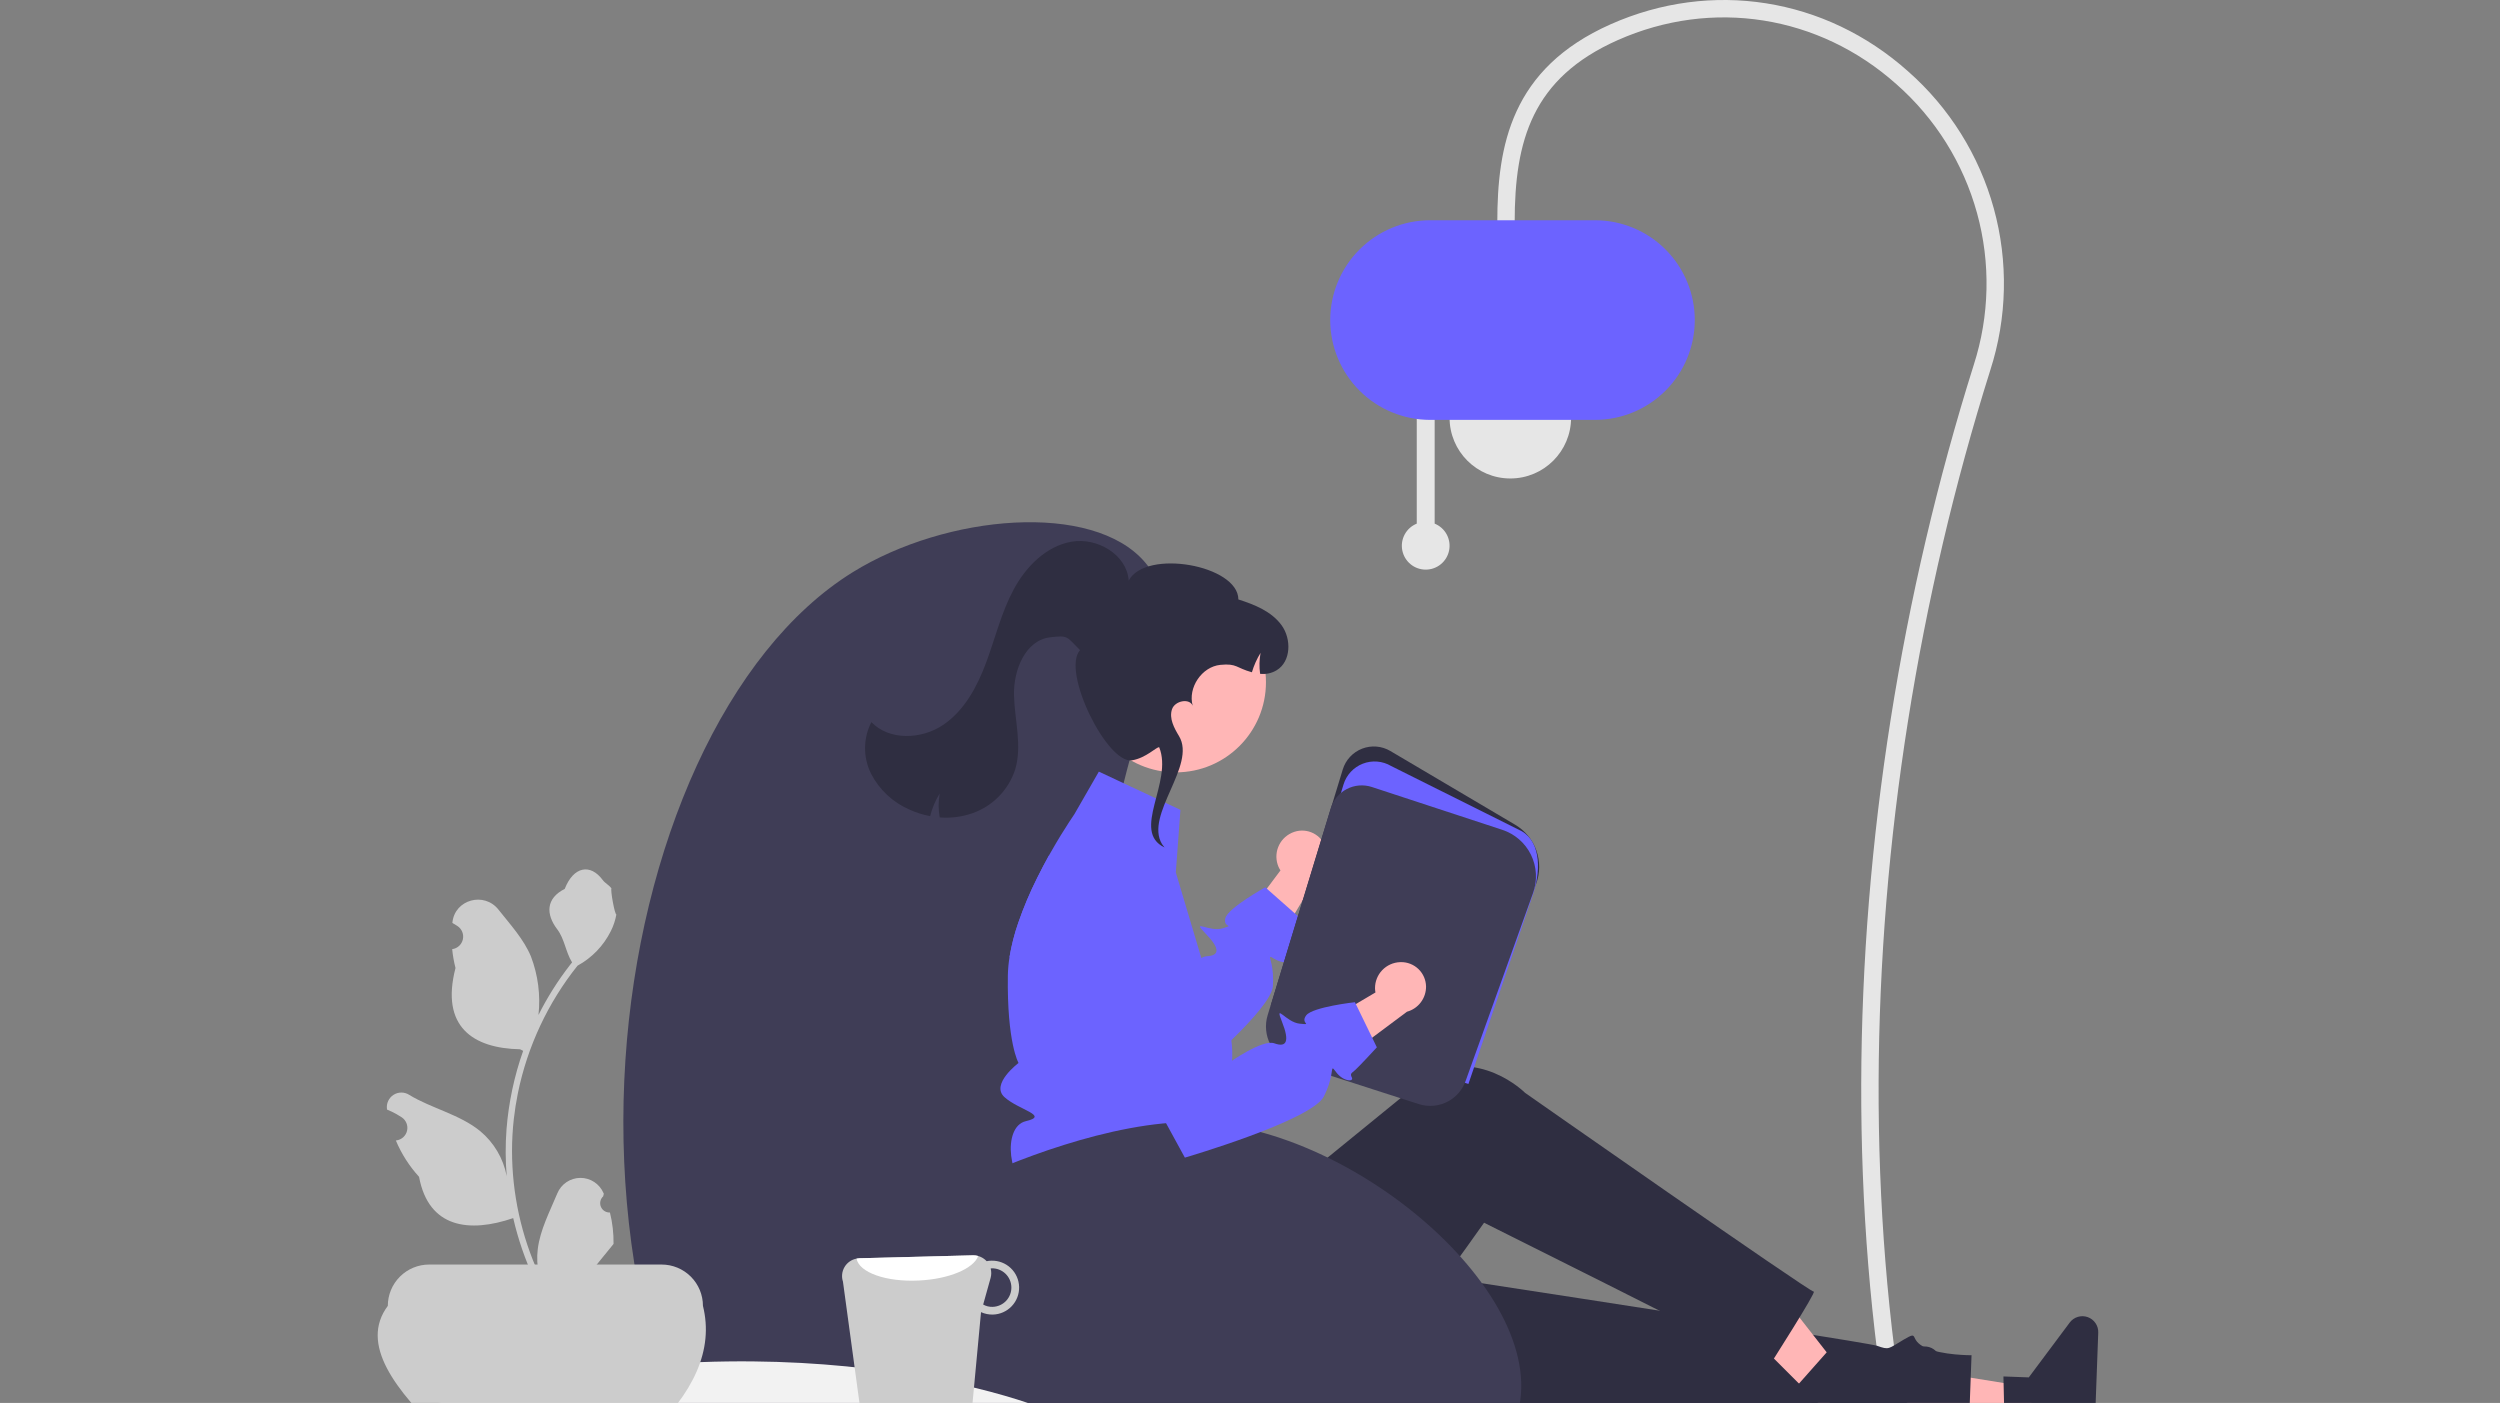
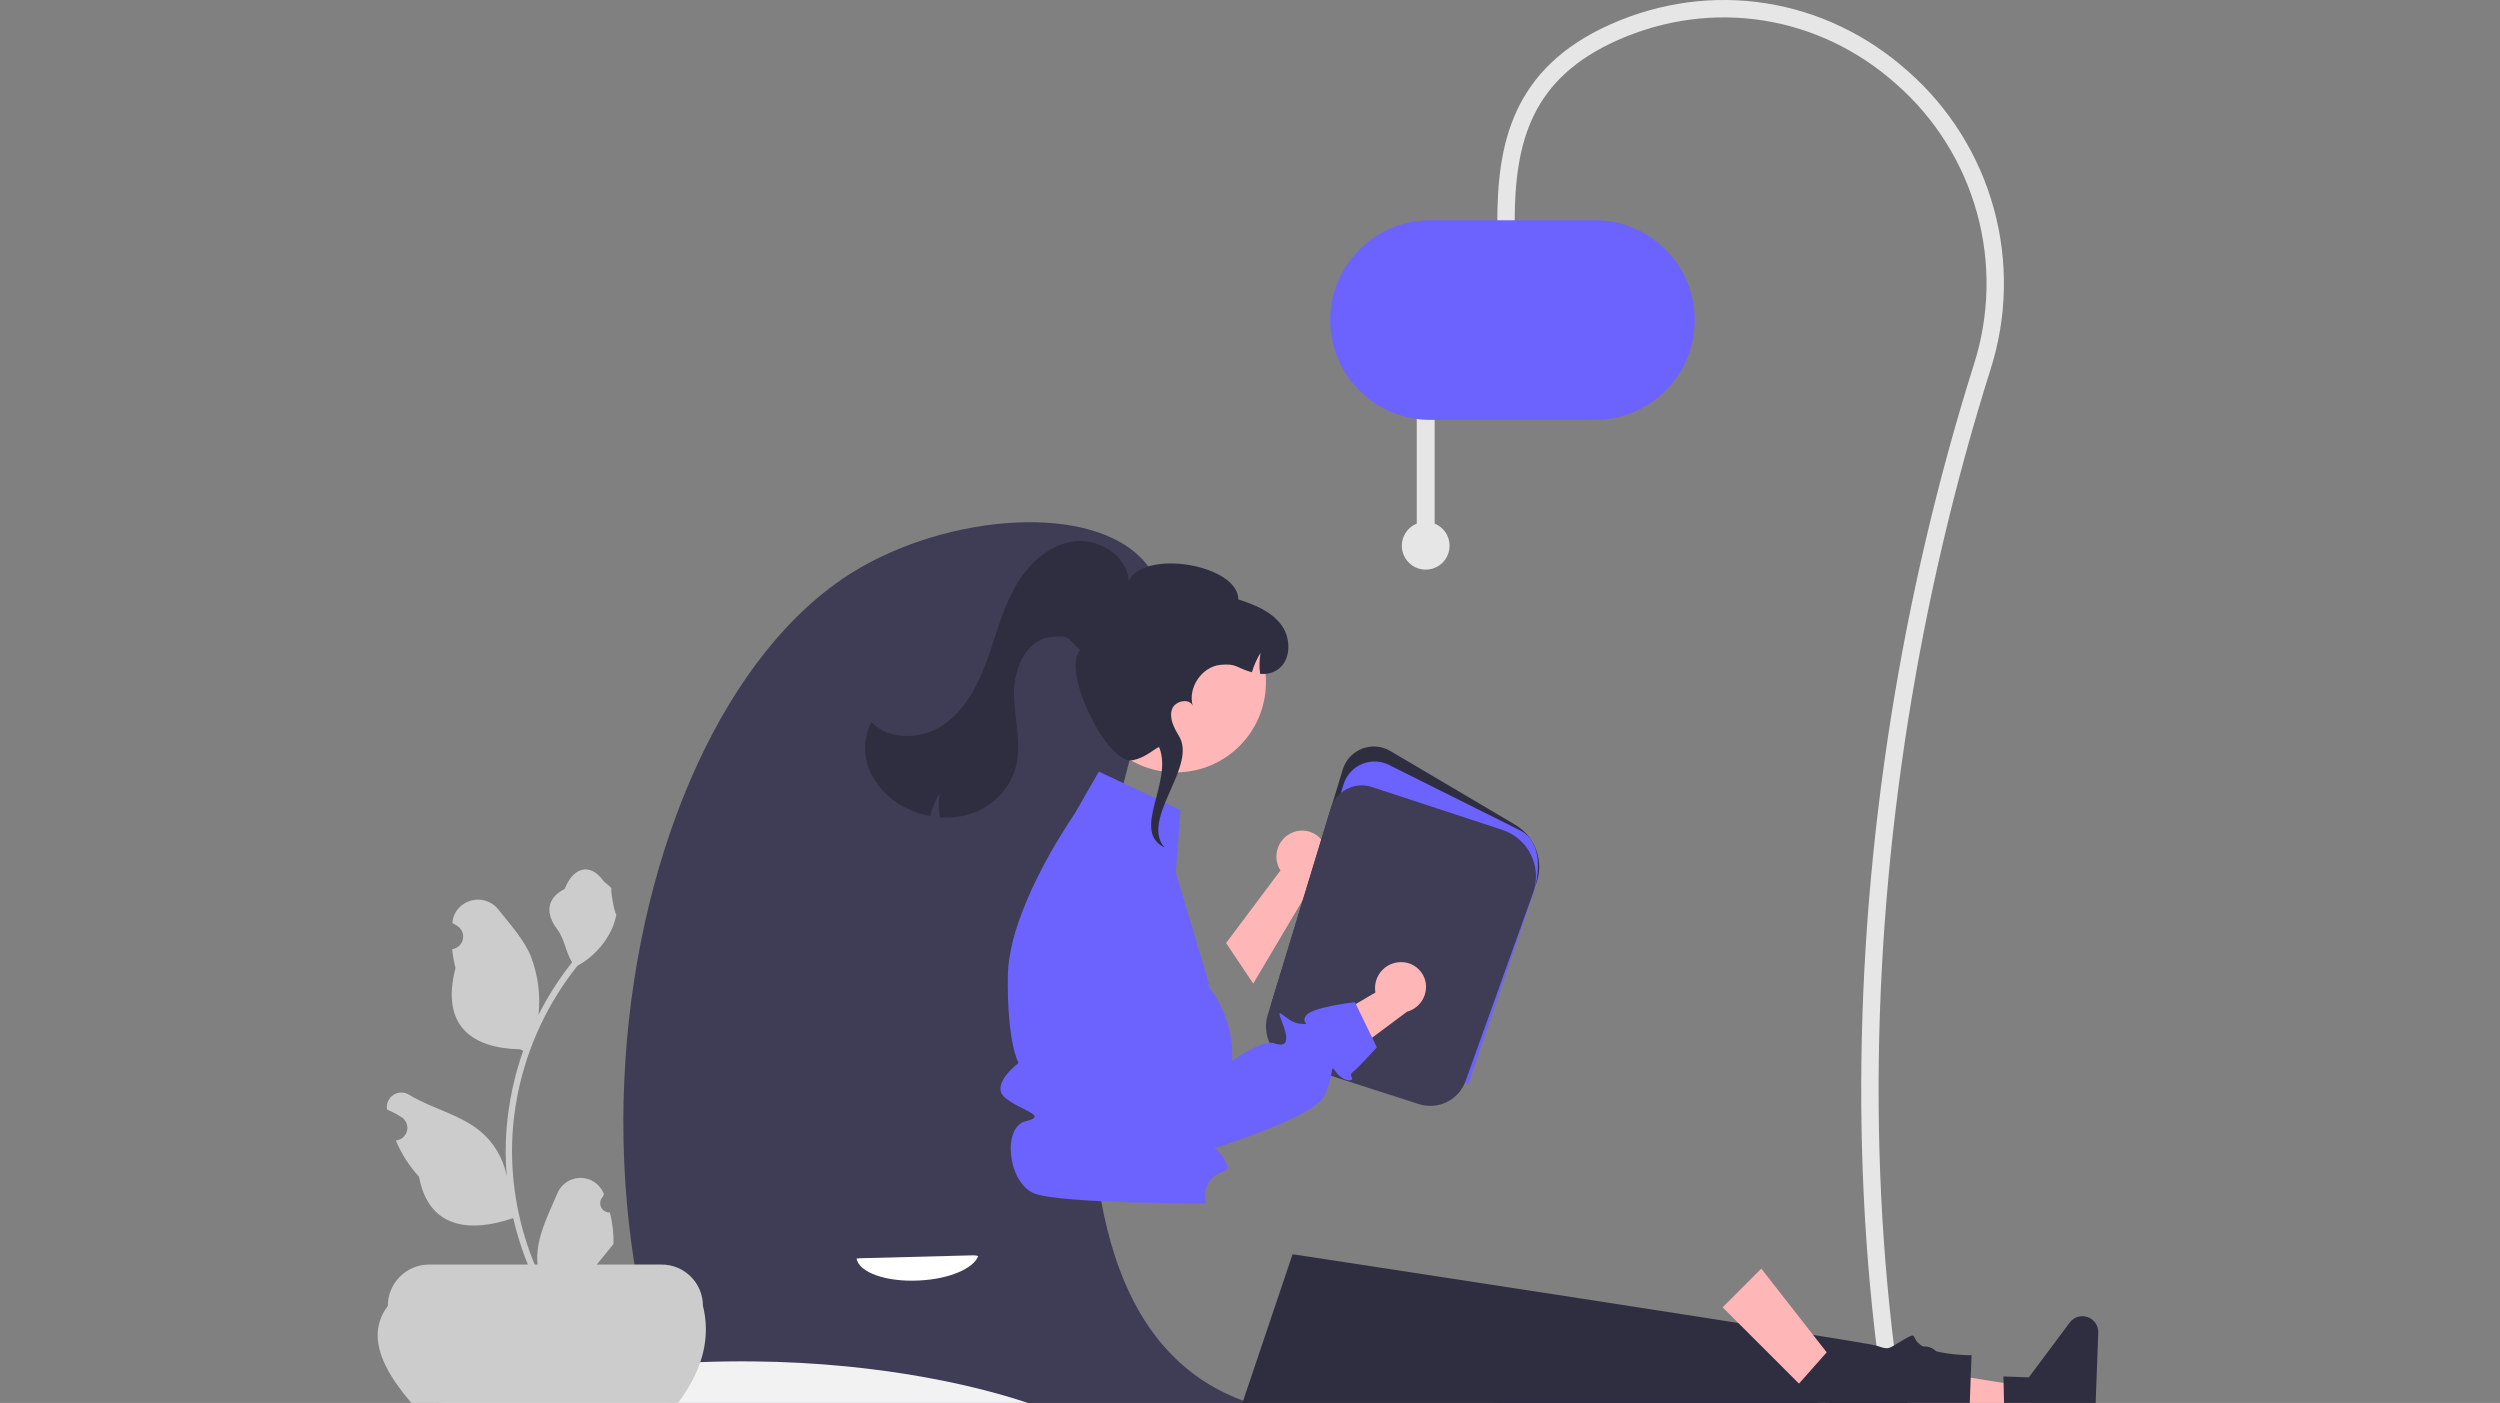
<svg xmlns="http://www.w3.org/2000/svg" width="752" height="422" viewBox="0 0 752 422" fill="none">
  <rect x="0" y="0" width="752" height="422" fill="#808080" stroke="none" />
  <g clip-path="url(#clip0_329_347)">
    <path d="M596.791 533.925L601.634 531.975C550.957 406.186 555.839 247.493 598.677 111.362C603.766 95.589 604.133 78.673 599.733 62.694C595.333 46.716 586.359 32.372 573.913 21.428C549.048 -0.761 514.769 -6.167 484.446 7.319C454.516 20.633 450.39 43.824 450.39 66.903H455.612C455.612 42.268 460.876 23.519 486.569 12.091C514.988 -0.548 547.123 4.521 570.436 25.324C582.126 35.603 590.555 49.076 594.688 64.083C598.821 79.091 598.476 94.98 593.696 109.794C550.363 247.496 545.767 407.28 596.791 533.925Z" fill="#E6E6E6" />
-     <path d="M454.307 143.924C464.4 143.924 472.583 135.742 472.583 125.648C472.583 115.554 464.4 107.372 454.307 107.372C444.213 107.372 436.03 115.554 436.03 125.648C436.03 135.742 444.213 143.924 454.307 143.924Z" fill="#E6E6E6" />
    <path d="M426.16 157.509V122.88H431.544V157.509C433.089 158.134 434.368 159.276 435.162 160.741C435.957 162.205 436.217 163.901 435.899 165.536C435.581 167.171 434.704 168.645 433.418 169.705C432.132 170.765 430.518 171.344 428.852 171.344C427.186 171.344 425.572 170.765 424.286 169.705C423 168.645 422.123 167.171 421.805 165.536C421.486 163.901 421.747 162.205 422.541 160.741C423.336 159.276 424.615 158.134 426.16 157.509Z" fill="#E6E6E6" />
    <path d="M400.13 96.275C400.139 88.314 403.306 80.683 408.935 75.054C414.564 69.425 422.195 66.259 430.156 66.249H479.763C487.726 66.249 495.364 69.413 500.994 75.044C506.625 80.675 509.789 88.312 509.789 96.275C509.789 104.238 506.625 111.875 500.994 117.506C495.364 123.137 487.726 126.301 479.763 126.301H430.156C422.195 126.291 414.564 123.125 408.935 117.496C403.306 111.867 400.139 104.235 400.13 96.275Z" fill="#6C63FF" />
    <path d="M330.235 282.212C335.216 218.489 360.682 188.129 344.376 169.089C328.756 150.851 284.759 154.619 256.504 172.119C180.291 219.321 152.37 407.452 250.443 499.368C343.638 586.712 520.26 558.737 559.512 487.247C568.67 470.567 575.946 441.325 562.542 423.616C529.263 379.649 408.271 459.285 354.476 409.475C322.596 379.956 327.502 317.183 330.235 282.212Z" fill="#3F3D56" />
    <path d="M388.493 250.554C386.642 251.406 385.196 252.946 384.464 254.847C383.731 256.748 383.769 258.86 384.569 260.734C384.738 261.112 384.938 261.476 385.167 261.821L368.809 283.663L376.971 295.863L396.145 263.52C397.503 262.46 398.473 260.981 398.902 259.313C399.331 257.644 399.196 255.881 398.518 254.297C398.123 253.4 397.556 252.589 396.848 251.911C396.14 251.233 395.305 250.701 394.392 250.345C393.478 249.99 392.504 249.818 391.524 249.839C390.543 249.86 389.577 250.074 388.68 250.469C388.617 250.497 388.555 250.525 388.493 250.554Z" fill="#FFB6B6" />
-     <path d="M388.48 288.212C389.551 289.162 386.581 290.334 383.44 288.485C382.541 287.95 382.157 287.728 382.056 287.869C381.804 288.223 383.278 290.828 382.885 296.616C382.642 300.07 376.905 306.565 370.391 312.898C361.583 321.463 351.341 329.725 351.341 329.725L347.746 326.846L310.041 296.616L303.678 287.808C304.261 284.33 305.136 280.908 306.294 277.577C307.89 272.966 309.786 268.465 311.971 264.103C313.142 261.73 314.344 259.467 315.496 257.386L335.696 279.647L352.624 298.293C352.624 298.293 357.553 290.354 361.371 288.192C361.858 287.881 362.412 287.691 362.987 287.637C366.845 287.455 367.078 285.354 362.603 280.779C358.129 276.203 363.775 280.476 367.754 279.243C371.734 278.011 367.754 279.244 368.593 276.163C369.431 273.082 380.592 266.901 380.592 266.901L381.056 267.315L389.49 274.759L391.904 276.89C391.904 276.89 389.268 284.122 388.541 285.647C387.813 287.172 387.42 287.253 388.48 288.212Z" fill="#6C63FF" />
    <path d="M610.804 428.521L611.215 417.38L568.439 410.493L567.832 426.935L610.804 428.521Z" fill="#FFB6B6" />
    <path d="M603.039 431.875L602.633 414.037L610.259 414.319L622.57 397.828C623.178 397.014 624.031 396.415 625.003 396.119C625.975 395.823 627.017 395.846 627.975 396.184C628.934 396.522 629.759 397.158 630.331 397.998C630.903 398.838 631.191 399.84 631.153 400.855L630.371 422.045L622.694 425.419L630.184 427.124L629.889 435.113L603.039 431.875Z" fill="#2F2E41" />
    <path d="M370.055 432.858L505.543 436.294C505.543 436.294 564.051 439.673 577.779 430.743L592.255 428.915L593.039 407.652C593.039 407.652 584.187 407.717 579.098 405.346C574.008 402.974 577.545 400.073 572.693 402.926C567.84 405.779 568.353 406.122 564.601 404.811C560.85 403.5 388.806 377.276 388.806 377.276L370.055 432.858Z" fill="#2F2E41" />
    <path d="M548.592 423.631L556.471 415.744L529.796 381.601L518.168 393.243L548.592 423.631Z" fill="#FFB6B6" />
    <path d="M540.619 416.769L552.453 403.417L557.852 408.809L578.093 405.093C579.093 404.91 580.125 405.05 581.039 405.495C581.953 405.939 582.701 406.664 583.174 407.564C583.647 408.464 583.819 409.491 583.667 410.496C583.515 411.501 583.045 412.431 582.327 413.15L567.342 428.153L559.418 425.404L563.75 431.748L558.1 437.405L540.619 416.769Z" fill="#2F2E41" />
-     <path d="M316.601 358.657L317.948 389.967C319.533 426.826 360.126 449.135 391.602 429.89C392.182 429.535 392.764 429.168 393.348 428.788C393.348 428.788 405.281 425.583 404.919 420.508C404.556 415.433 407.471 412.964 410.051 414.347C412.631 415.731 446.408 367.795 446.408 367.795C446.408 367.795 516.587 402.801 532.068 411.042C532.068 411.042 546.624 388.283 545.569 388.521C544.514 388.76 458.75 328.733 458.75 328.733C458.75 328.733 444.778 314.593 427.447 323.929C427.086 325.3 427.394 325.348 427.394 325.348L370.141 372L362.052 356.637L316.601 358.657Z" fill="#2F2E41" />
    <path d="M370.582 319.513C370.474 320.96 370.268 322.397 369.966 323.816C369.554 325.87 368.889 327.865 367.987 329.755C367.987 329.755 367.987 331.866 363.947 338.936C359.906 346.006 364.957 342.976 367.987 348.229C371.017 353.471 367.987 351.057 364.623 354.43C363.655 355.412 362.967 356.635 362.631 357.972C362.296 359.31 362.324 360.713 362.714 362.036C362.714 362.036 319.324 362.066 311.243 359.036C303.163 356.006 301.325 338.936 308.567 337.25C315.798 335.563 306.375 333.886 302.123 329.998C297.871 326.109 306.375 319.746 306.375 319.746C306.375 319.746 302.87 313.696 303.163 293.384C303.204 291.516 303.377 289.653 303.678 287.809C304.261 284.331 305.136 280.908 306.294 277.577C307.89 272.967 309.786 268.466 311.97 264.103C313.142 261.73 314.344 259.467 315.496 257.387C315.677 257.064 315.849 256.75 316.031 256.437C318.223 252.559 320.222 249.387 321.546 247.357C322.566 245.782 323.182 244.893 323.182 244.893L330.535 232.106L355.078 243.61L353.685 262.427L357.917 276.618L359.866 283.152L361.371 288.193L363.694 296C363.694 296 363.058 296.03 363.815 297.071C367.304 301.709 369.565 307.153 370.39 312.898C370.681 315.091 370.746 317.307 370.582 319.513Z" fill="#6C63FF" />
    <path d="M441.461 321.541L441.001 321.392L382.256 302.476L403.903 231.459C404.334 230.045 405.081 228.747 406.086 227.663C407.092 226.579 408.33 225.738 409.708 225.202C411.086 224.667 412.568 224.451 414.042 224.571C415.515 224.692 416.942 225.145 418.215 225.897L455.755 248.076C458.726 249.83 460.987 252.572 462.142 255.823C463.297 259.075 463.273 262.629 462.074 265.864L441.461 321.541Z" fill="#2F2E41" />
    <path d="M441.7 326.056L382.483 306.987L404.13 235.97C404.561 234.556 405.307 233.258 406.313 232.174C407.319 231.091 408.557 230.249 409.935 229.714C411.313 229.178 412.795 228.962 414.268 229.083C415.742 229.203 417.169 229.656 418.441 230.408L457.774 250.046C463.683 253.536 463.545 262.569 460.801 269.981L441.7 326.056Z" fill="#6C63FF" />
    <path d="M435.771 331.196C434.408 331.965 432.899 332.443 431.341 332.598C429.783 332.753 428.21 332.582 426.721 332.096L388.871 319.907C385.967 318.959 383.549 316.912 382.134 314.204C380.719 311.497 380.418 308.343 381.296 305.417L400.273 243.162C400.652 241.919 401.276 240.763 402.107 239.764C402.939 238.764 403.962 237.941 405.116 237.342C406.27 236.743 407.532 236.38 408.828 236.275C410.124 236.17 411.428 236.325 412.663 236.731L451.887 249.61C453.756 250.224 455.483 251.206 456.966 252.498C458.45 253.79 459.659 255.366 460.522 257.134C461.386 258.901 461.887 260.823 461.995 262.787C462.103 264.752 461.817 266.717 461.153 268.569L440.863 325.134C439.952 327.702 438.144 329.855 435.771 331.196Z" fill="#3F3D56" />
    <path d="M353.691 232.324C368.663 232.324 380.801 220.186 380.801 205.214C380.801 190.242 368.663 178.104 353.691 178.104C338.718 178.104 326.581 190.242 326.581 205.214C326.581 220.186 338.718 232.324 353.691 232.324Z" fill="#FFB6B6" />
    <path d="M262.017 232.732C264.505 237.555 268.584 241.368 273.563 243.526C275.55 244.431 277.639 245.092 279.785 245.495C280.392 243.089 281.363 240.791 282.664 238.679C282.231 241.059 282.231 243.498 282.664 245.879C285.934 246.146 289.223 245.738 292.327 244.679C295.376 243.642 298.142 241.909 300.404 239.617C302.667 237.325 304.364 234.537 305.361 231.475C307.521 224.289 305.195 216.614 305.011 209.113C304.823 201.611 308.385 192.639 315.832 191.711C321.503 191.003 320.802 191.552 324.877 195.559C319.177 201.891 333.073 229.936 340.529 228.697C344.745 227.996 347.847 224.649 348.681 224.765C352.951 235.221 340.107 250.051 350.294 254.919L349.538 253.919C344.206 245.11 359.983 230.233 354.651 221.425C353.165 218.961 351.619 216.072 352.539 213.346C353.412 210.754 357.832 209.934 358.765 212.293C357.249 206.886 361.481 200.541 367.102 199.989C372.096 199.496 371.808 200.919 376.57 202.218C377.178 200.167 378.055 198.205 379.177 196.384C378.798 198.462 378.751 200.587 379.039 202.68C380.756 202.885 382.493 202.517 383.98 201.634C388.377 198.998 388.508 192.194 385.487 188.053C382.461 183.911 377.393 181.866 372.503 180.318C372.458 169.977 344.631 165.026 339.513 174.641C338.987 166.856 330.063 161.612 322.375 162.934C314.688 164.257 308.623 170.421 304.925 177.291C301.229 184.156 299.393 191.844 296.687 199.156C293.981 206.469 290.112 213.76 283.631 218.099C277.152 222.432 267.522 222.826 262.112 217.209C260.878 219.608 260.226 222.263 260.21 224.96C260.193 227.656 260.813 230.319 262.017 232.732Z" fill="#2F2E41" />
-     <path d="M289.834 356.705C290.395 356.256 291.004 355.871 291.649 355.556C302.026 350.391 334.294 336.986 359.526 337.536C408.074 338.594 469.858 392.173 455.479 428.153C444.538 455.531 390.142 471.107 350.436 458.649C294.81 441.197 272.854 370.244 289.834 356.705Z" fill="#3F3D56" />
    <path d="M88.292 553.941C72.428 550.948 58.386 479.48 89.597 444.282C100.291 432.223 113.629 426.974 131.372 422.09C233.493 393.975 311.383 420.769 321.85 427.311C332.294 433.839 350.603 532.187 327.19 546.108C314.018 553.941 287.908 557.857 274.972 548.719C255.937 535.273 287.887 500.395 273.667 476.919C257.529 450.278 172.552 441.304 129.948 467.781C84.495 496.028 178.25 570.912 88.292 553.941Z" fill="#F2F2F2" />
    <path d="M194.353 432.43H133.749C118.788 418.092 108.091 404.274 116.655 392.804C116.655 389.507 117.965 386.345 120.296 384.014C122.628 381.682 125.79 380.373 129.087 380.373H199.015C202.312 380.373 205.474 381.682 207.805 384.014C210.137 386.345 211.446 389.507 211.446 392.804C214.707 405.874 208.882 419.084 194.353 432.43Z" fill="#CCCCCC" />
    <path d="M183.469 364.722C182.894 364.749 182.325 364.598 181.838 364.29C181.352 363.982 180.972 363.532 180.75 363.001C180.528 362.47 180.474 361.883 180.597 361.321C180.719 360.759 181.012 360.247 181.434 359.857L181.627 359.092C181.601 359.031 181.576 358.969 181.55 358.908C180.971 357.54 180 356.373 178.76 355.555C177.52 354.737 176.065 354.303 174.58 354.308C173.094 354.314 171.643 354.758 170.409 355.586C169.175 356.414 168.213 357.587 167.643 358.96C165.369 364.438 162.473 369.925 161.76 375.718C161.446 378.278 161.578 380.873 162.152 383.388C156.809 371.735 154.035 359.069 154.017 346.249C154.016 343.033 154.195 339.818 154.553 336.621C154.848 334 155.259 331.398 155.783 328.815C158.647 314.797 164.794 301.658 173.721 290.477C178.042 288.12 181.536 284.495 183.733 280.09C184.529 278.507 185.092 276.817 185.403 275.072C184.916 275.136 183.565 267.713 183.933 267.258C183.254 266.227 182.038 265.715 181.296 264.709C177.607 259.707 172.524 260.58 169.87 267.377C164.201 270.238 164.147 274.983 167.625 279.547C169.838 282.45 170.142 286.378 172.083 289.486C171.884 289.742 171.676 289.99 171.476 290.246C167.825 294.941 164.642 299.983 161.974 305.299C162.623 299.344 161.848 293.319 159.715 287.721C157.552 282.503 153.498 278.11 149.928 273.599C145.641 268.182 136.848 270.546 136.093 277.414C136.085 277.48 136.078 277.547 136.071 277.613C136.602 277.912 137.121 278.23 137.628 278.565C138.266 278.992 138.761 279.601 139.047 280.313C139.333 281.025 139.397 281.806 139.231 282.556C139.065 283.305 138.676 283.986 138.117 284.511C137.557 285.035 136.851 285.378 136.093 285.495L136.015 285.507C136.204 287.418 136.538 289.312 137.014 291.173C132.435 308.883 142.321 315.333 156.438 315.623C156.75 315.783 157.054 315.942 157.365 316.094C154.685 323.691 153.003 331.603 152.364 339.633C152.001 344.371 152.023 349.13 152.427 353.864L152.403 353.696C151.381 348.432 148.572 343.682 144.453 340.249C138.335 335.223 129.691 333.372 123.091 329.332C122.389 328.882 121.573 328.642 120.74 328.639C119.906 328.637 119.089 328.874 118.386 329.321C117.682 329.768 117.121 330.407 116.768 331.162C116.416 331.917 116.287 332.758 116.396 333.584C116.405 333.643 116.414 333.702 116.423 333.761C117.407 334.161 118.365 334.623 119.292 335.143C119.822 335.442 120.341 335.76 120.849 336.095C121.487 336.522 121.981 337.131 122.267 337.843C122.553 338.555 122.617 339.336 122.451 340.085C122.285 340.835 121.897 341.516 121.337 342.041C120.777 342.565 120.072 342.909 119.314 343.025L119.236 343.037C119.18 343.045 119.132 343.053 119.076 343.061C120.757 347.076 123.117 350.77 126.052 353.984C128.915 369.444 141.213 370.911 154.369 366.409H154.377C155.82 372.681 157.912 378.787 160.617 384.627H182.91C182.99 384.379 183.062 384.123 183.134 383.876C181.071 384.005 178.999 383.882 176.966 383.508C178.62 381.479 180.273 379.433 181.927 377.403C181.964 377.366 181.999 377.325 182.031 377.284C182.87 376.245 183.717 375.214 184.556 374.175L184.557 374.174C184.601 370.99 184.235 367.813 183.469 364.722Z" fill="#CCCCCC" />
-     <path d="M259.505 429.183C259.875 430.259 260.576 431.191 261.509 431.844C262.441 432.497 263.556 432.838 264.694 432.818L286.927 432.245C288.074 432.223 289.182 431.83 290.087 431.126C290.991 430.421 291.644 429.443 291.946 428.337L295.093 394.695C296.209 395.2 297.424 395.45 298.649 395.425C300.799 395.371 302.839 394.466 304.321 392.907C305.803 391.349 306.605 389.266 306.551 387.116C306.497 384.967 305.592 382.926 304.033 381.444C302.475 379.963 300.392 379.16 298.242 379.214C297.753 379.213 297.264 379.264 296.785 379.366C296.264 378.802 295.631 378.354 294.927 378.05C294.222 377.746 293.462 377.593 292.695 377.601L258.496 378.484C258.212 378.494 257.93 378.529 257.652 378.589C256.902 378.729 256.191 379.027 255.566 379.465C254.941 379.903 254.417 380.469 254.03 381.127C253.642 381.784 253.4 382.516 253.319 383.275C253.239 384.034 253.322 384.801 253.562 385.525L259.505 429.183ZM295.738 392.41L297.977 384.393C298.231 383.467 298.237 382.49 297.994 381.561C298.102 381.561 298.198 381.509 298.307 381.509C299.842 381.478 301.326 382.056 302.435 383.118C303.544 384.179 304.187 385.637 304.223 387.172C304.259 388.706 303.685 390.193 302.627 391.305C301.569 392.417 300.113 393.064 298.578 393.105C297.586 393.136 296.604 392.896 295.738 392.41Z" fill="#CCCCCC" />
-     <path d="M257.652 378.589C258.381 382.755 266.573 385.683 276.422 385.174C285.48 384.757 292.886 381.577 294.243 377.807C293.741 377.659 293.219 377.589 292.695 377.601L258.496 378.484C258.212 378.494 257.93 378.53 257.652 378.589Z" fill="white" />
+     <path d="M257.652 378.589C258.381 382.755 266.573 385.683 276.422 385.174C285.48 384.757 292.886 381.577 294.243 377.807C293.741 377.659 293.219 377.589 292.695 377.601L258.496 378.484C258.212 378.494 257.93 378.53 257.652 378.589" fill="white" />
    <path d="M421.141 289.414C419.105 289.488 417.178 290.354 415.771 291.827C414.363 293.3 413.586 295.265 413.605 297.302C413.615 297.716 413.66 298.129 413.738 298.535L390.24 312.409L393.084 326.809L423.219 304.324C424.881 303.869 426.345 302.876 427.382 301.501C428.42 300.126 428.974 298.446 428.956 296.723C428.937 295.743 428.725 294.777 428.332 293.878C427.939 292.98 427.373 292.168 426.667 291.489C425.96 290.81 425.126 290.276 424.214 289.919C423.301 289.561 422.326 289.387 421.346 289.407C421.278 289.408 421.21 289.41 421.141 289.414Z" fill="#FFB6B6" />
    <path d="M401.892 322.486C401.263 321.644 400.993 321.292 400.85 321.389C400.482 321.611 400.836 324.586 398.248 329.771C394.605 337.056 356.404 348.214 356.404 348.214L351.701 339.603L331.013 301.763L323.882 271.434C323.633 270.376 323.512 269.292 323.522 268.206C329.879 263.732 336.631 259.846 343.693 256.595C346.515 258.196 348.666 260.759 349.753 263.815L363.994 303.745L369.677 319.687C369.677 319.687 379.701 312.519 383.337 313.834C386.967 315.158 387.999 313.302 385.626 307.36C383.253 301.417 386.815 307.534 390.959 307.923C395.113 308.317 390.959 307.923 392.921 305.401C394.883 302.88 407.566 301.461 407.566 301.461L407.835 302.023L412.75 312.134L414.157 315.039C414.157 315.039 408.947 320.692 407.69 321.819C406.427 322.954 406.036 322.875 406.655 324.168C407.265 325.455 404.075 325.397 401.892 322.486Z" fill="#6C63FF" />
  </g>
  <defs>
    <clipPath id="clip0_329_347">
      <rect width="751.131" height="556.415" fill="white" />
    </clipPath>
  </defs>
</svg>